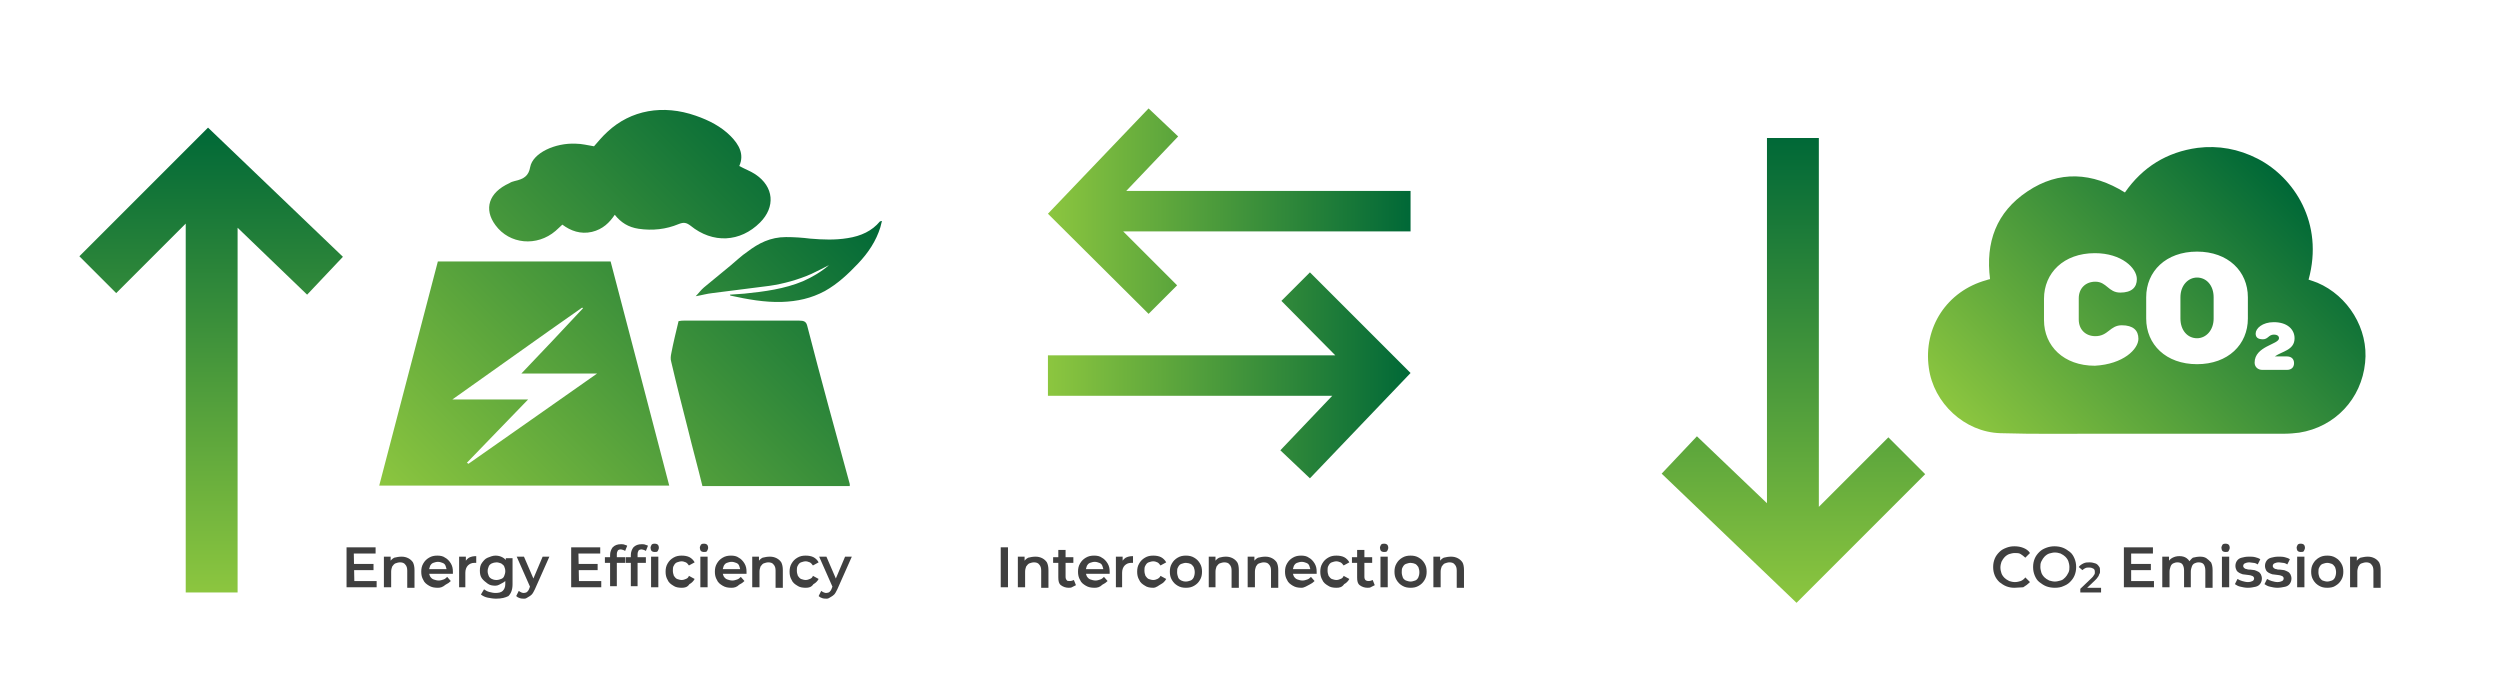
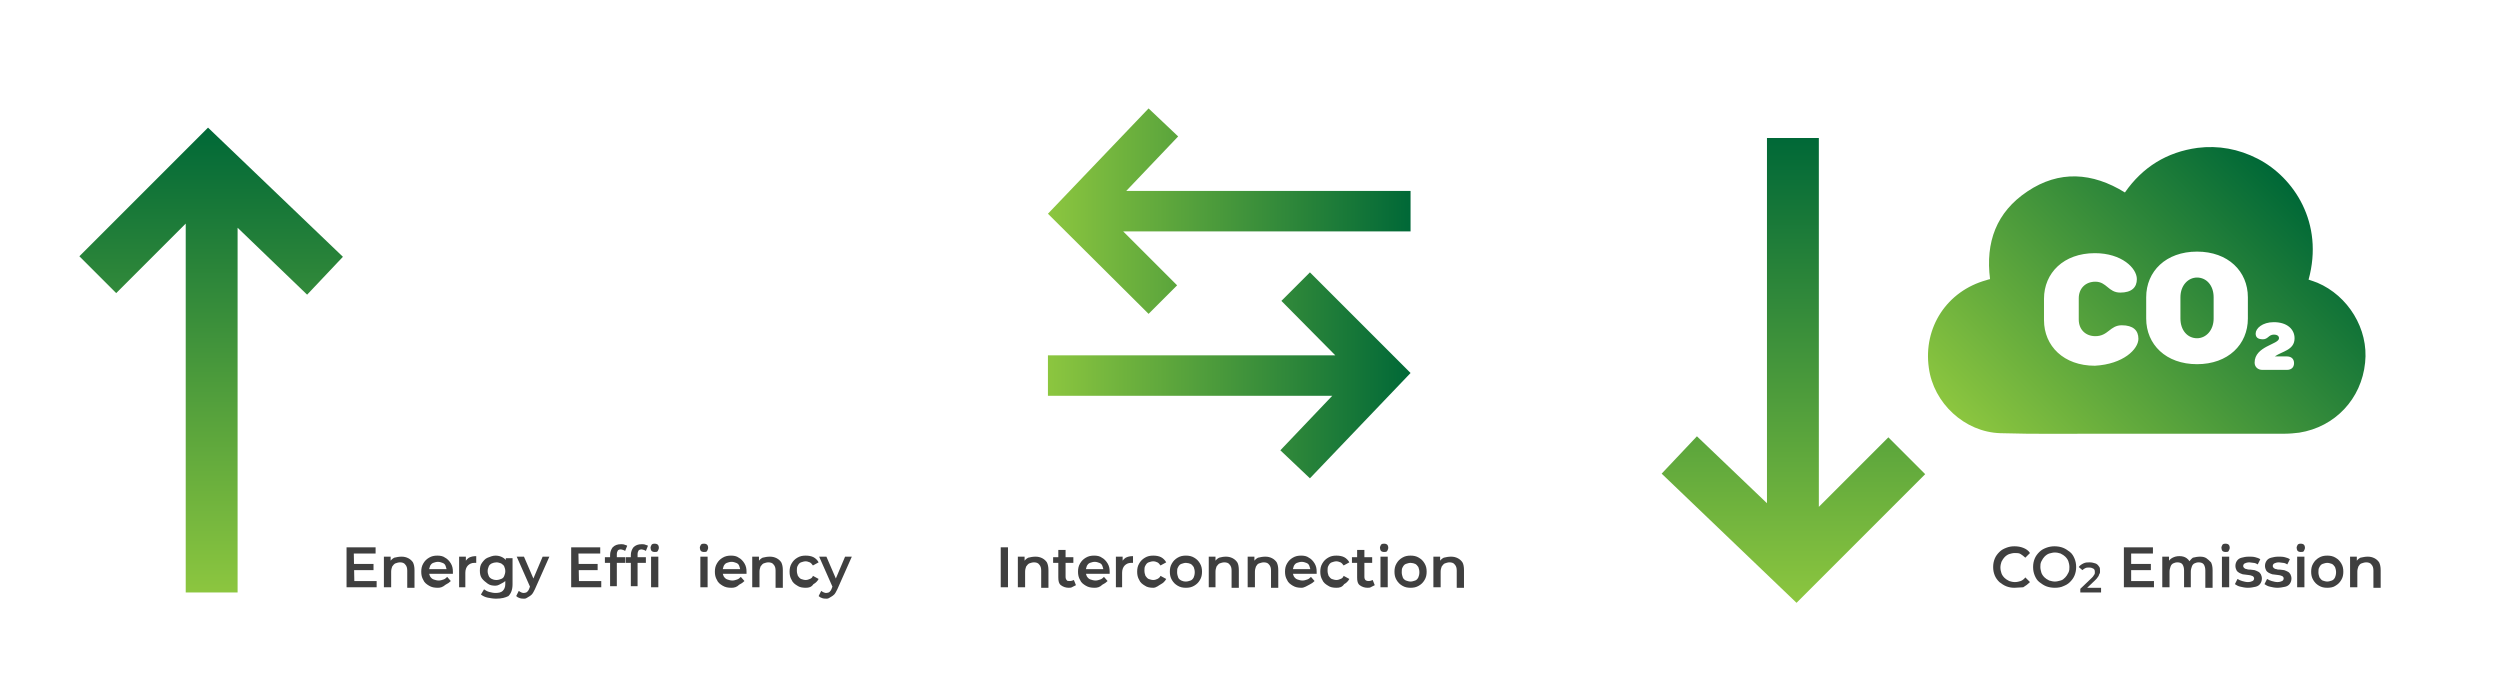
<svg xmlns="http://www.w3.org/2000/svg" id="Слой_1" x="0px" y="0px" viewBox="0 0 481.9 132" style="enable-background:new 0 0 481.9 132;" xml:space="preserve">
  <style type="text/css"> .st0{fill:#3F3F3F;} .st1{fill:url(#SVGID_1_);} .st2{fill:url(#SVGID_2_);} .st3{fill:url(#SVGID_3_);} .st4{fill:url(#SVGID_4_);} .st5{fill:url(#SVGID_5_);} .st6{fill:url(#SVGID_6_);} </style>
  <g>
    <path class="st0" d="M68.3,112h4.3v1.2h-5.8v-7.7h5.6v1.2h-4.2L68.3,112L68.3,112z M68.2,108.7H72v1.2h-3.8V108.7z" />
    <path class="st0" d="M77.4,107.3c0.5,0,0.9,0.1,1.3,0.3c0.4,0.2,0.7,0.5,0.9,0.8c0.2,0.4,0.3,0.9,0.3,1.5v3.4h-1.4V110 c0-0.5-0.1-0.9-0.4-1.2c-0.2-0.3-0.6-0.4-1-0.4c-0.3,0-0.6,0.1-0.9,0.2c-0.2,0.1-0.4,0.3-0.6,0.6c-0.1,0.3-0.2,0.6-0.2,1v3H74v-5.9 h1.3v1.6l-0.2-0.5c0.2-0.4,0.5-0.7,0.9-0.9C76.4,107.4,76.9,107.3,77.4,107.3z" />
    <path class="st0" d="M84.4,113.3c-0.7,0-1.2-0.1-1.7-0.4s-0.9-0.6-1.1-1.1c-0.3-0.5-0.4-1-0.4-1.6s0.1-1.1,0.4-1.6s0.6-0.8,1.1-1.1 c0.5-0.3,1-0.4,1.6-0.4s1.1,0.1,1.5,0.4c0.4,0.2,0.8,0.6,1.1,1.1c0.3,0.5,0.4,1,0.4,1.6c0,0.1,0,0.1,0,0.2s0,0.1,0,0.2h-4.9v-0.9 h4.2l-0.5,0.3c0-0.3-0.1-0.6-0.2-0.9s-0.3-0.5-0.6-0.6s-0.5-0.2-0.9-0.2c-0.3,0-0.6,0.1-0.9,0.2s-0.5,0.4-0.6,0.6 c-0.1,0.3-0.2,0.6-0.2,0.9v0.2c0,0.4,0.1,0.7,0.2,0.9c0.2,0.3,0.4,0.5,0.7,0.6c0.3,0.1,0.6,0.2,1,0.2c0.3,0,0.6-0.1,0.9-0.2 s0.5-0.3,0.7-0.5l0.7,0.8c-0.3,0.3-0.6,0.5-1,0.7C85.3,113.2,84.9,113.3,84.4,113.3z" />
    <path class="st0" d="M88.5,113.2v-5.9h1.3v1.6l-0.2-0.5c0.2-0.4,0.5-0.7,0.8-0.9c0.4-0.2,0.8-0.3,1.4-0.3v1.3c-0.1,0-0.1,0-0.2,0 s-0.1,0-0.2,0c-0.5,0-0.9,0.2-1.2,0.5c-0.3,0.3-0.5,0.8-0.5,1.4v2.8H88.5z" />
    <path class="st0" d="M95.5,112.9c-0.6,0-1.1-0.1-1.5-0.4s-0.8-0.6-1.1-1c-0.3-0.4-0.4-0.9-0.4-1.5s0.1-1.1,0.4-1.5s0.6-0.8,1.1-1 s1-0.4,1.5-0.4s0.9,0.1,1.3,0.3c0.4,0.2,0.7,0.5,1,0.9c0.2,0.4,0.4,1,0.4,1.6c0,0.7-0.1,1.2-0.4,1.6c-0.2,0.4-0.6,0.7-1,0.9 S96,112.9,95.5,112.9z M95.6,115.4c-0.5,0-1.1-0.1-1.6-0.2s-0.9-0.3-1.3-0.6l0.6-1c0.3,0.2,0.6,0.4,1,0.5s0.8,0.2,1.2,0.2 c0.6,0,1.1-0.1,1.4-0.4s0.5-0.7,0.5-1.3v-1l0.1-1.3V109v-1.4h1.3v5c0,1.1-0.3,1.8-0.8,2.3C97.4,115.2,96.7,115.4,95.6,115.4z M95.7,111.8c0.3,0,0.7-0.1,0.9-0.2c0.3-0.1,0.5-0.3,0.6-0.6s0.2-0.5,0.2-0.9s-0.1-0.6-0.2-0.9s-0.4-0.4-0.6-0.6 c-0.3-0.1-0.6-0.2-0.9-0.2s-0.7,0.1-0.9,0.2s-0.5,0.3-0.6,0.6s-0.2,0.5-0.2,0.9s0.1,0.6,0.2,0.9s0.4,0.5,0.6,0.6 S95.3,111.8,95.7,111.8z" />
    <path class="st0" d="M101.1,115.4c-0.3,0-0.6,0-0.9-0.1s-0.5-0.2-0.7-0.4l0.5-1c0.1,0.1,0.3,0.2,0.5,0.3c0.2,0.1,0.4,0.1,0.5,0.1 c0.2,0,0.5-0.1,0.6-0.2s0.3-0.3,0.4-0.6l0.3-0.8l0.1-0.2l2.2-5.2h1.3l-2.8,6.3c-0.2,0.4-0.4,0.8-0.6,1s-0.5,0.4-0.7,0.5 S101.4,115.4,101.1,115.4z M102.3,113.4l-2.7-6.1h1.4l2.2,5.1L102.3,113.4z" />
    <path class="st0" d="M111.6,112h4.3v1.2h-5.8v-7.7h5.6v1.2h-4.2L111.6,112L111.6,112z M111.4,108.7h3.8v1.2h-3.8V108.7z" />
    <path class="st0" d="M116.6,108.5v-1.1h3.9v1.1H116.6z M117.6,113.2V107c0-0.6,0.2-1.1,0.5-1.5c0.4-0.4,0.9-0.6,1.6-0.6 c0.2,0,0.5,0,0.7,0.1s0.4,0.1,0.5,0.2l-0.4,1c-0.1-0.1-0.2-0.1-0.4-0.2c-0.1,0-0.3-0.1-0.4-0.1c-0.3,0-0.5,0.1-0.6,0.2 c-0.1,0.2-0.2,0.4-0.2,0.7v0.7v0.6v4.9h-1.3V113.2z" />
    <path class="st0" d="M120.6,108.5v-1.1h3.9v1.1H120.6z M121.6,113.2V107c0-0.6,0.2-1.1,0.5-1.5c0.4-0.4,0.9-0.6,1.6-0.6 c0.2,0,0.5,0,0.7,0.1s0.4,0.1,0.5,0.2l-0.4,1c-0.1-0.1-0.2-0.1-0.4-0.2c-0.1,0-0.3-0.1-0.4-0.1c-0.3,0-0.5,0.1-0.6,0.2 c-0.1,0.2-0.2,0.4-0.2,0.7v0.7v0.6v4.9h-1.3V113.2z M126.2,106.4c-0.3,0-0.5-0.1-0.6-0.2s-0.2-0.4-0.2-0.6s0.1-0.4,0.2-0.6 c0.2-0.2,0.4-0.2,0.6-0.2c0.3,0,0.5,0.1,0.6,0.2s0.2,0.3,0.2,0.6c0,0.2-0.1,0.4-0.2,0.6S126.5,106.4,126.2,106.4z M125.5,113.2 v-5.9h1.4v5.9H125.5z" />
-     <path class="st0" d="M131.4,113.3c-0.6,0-1.2-0.1-1.6-0.4c-0.5-0.3-0.9-0.6-1.1-1.1c-0.3-0.5-0.4-1-0.4-1.6s0.1-1.1,0.4-1.6 c0.3-0.5,0.6-0.8,1.1-1.1c0.5-0.3,1-0.4,1.6-0.4s1.1,0.1,1.5,0.3c0.4,0.2,0.8,0.6,1,1l-1.1,0.6c-0.2-0.3-0.4-0.5-0.6-0.6 c-0.3-0.1-0.5-0.2-0.8-0.2s-0.6,0.1-0.9,0.2s-0.5,0.4-0.6,0.6c-0.2,0.3-0.2,0.6-0.2,1s0.1,0.7,0.2,1c0.2,0.3,0.4,0.5,0.6,0.6 c0.3,0.1,0.6,0.2,0.9,0.2c0.3,0,0.6-0.1,0.8-0.2c0.3-0.1,0.5-0.3,0.6-0.6l1.1,0.6c-0.2,0.4-0.6,0.8-1,1 C132.5,113.2,132,113.3,131.4,113.3z" />
    <path class="st0" d="M135.7,106.4c-0.3,0-0.5-0.1-0.6-0.2s-0.2-0.4-0.2-0.6s0.1-0.4,0.2-0.6c0.2-0.2,0.4-0.2,0.6-0.2 c0.3,0,0.5,0.1,0.6,0.2s0.2,0.3,0.2,0.6c0,0.2-0.1,0.4-0.2,0.6S136,106.4,135.7,106.4z M135,113.2v-5.9h1.4v5.9H135z" />
    <path class="st0" d="M141,113.3c-0.7,0-1.2-0.1-1.7-0.4s-0.9-0.6-1.1-1.1c-0.3-0.5-0.4-1-0.4-1.6s0.1-1.1,0.4-1.6 c0.3-0.5,0.6-0.8,1.1-1.1c0.5-0.3,1-0.4,1.6-0.4s1.1,0.1,1.5,0.4c0.4,0.2,0.8,0.6,1.1,1.1s0.4,1,0.4,1.6c0,0.1,0,0.1,0,0.2 s0,0.1,0,0.2H139v-0.9h4.2l-0.5,0.3c0-0.3-0.1-0.6-0.2-0.9c-0.1-0.3-0.3-0.5-0.6-0.6s-0.5-0.2-0.9-0.2c-0.3,0-0.6,0.1-0.9,0.2 s-0.5,0.4-0.6,0.6c-0.1,0.3-0.2,0.6-0.2,0.9v0.2c0,0.4,0.1,0.7,0.2,0.9c0.2,0.3,0.4,0.5,0.7,0.6s0.6,0.2,1,0.2 c0.3,0,0.6-0.1,0.9-0.2c0.3-0.1,0.5-0.3,0.7-0.5l0.7,0.8c-0.3,0.3-0.6,0.5-1,0.7C142,113.2,141.5,113.3,141,113.3z" />
    <path class="st0" d="M148.4,107.3c0.5,0,0.9,0.1,1.3,0.3c0.4,0.2,0.7,0.5,0.9,0.8c0.2,0.4,0.3,0.9,0.3,1.5v3.4h-1.4V110 c0-0.5-0.1-0.9-0.4-1.2c-0.2-0.3-0.6-0.4-1-0.4c-0.3,0-0.6,0.1-0.9,0.2c-0.2,0.1-0.4,0.3-0.6,0.6c-0.1,0.3-0.2,0.6-0.2,1v3H145 v-5.9h1.3v1.6l-0.2-0.5c0.2-0.4,0.5-0.7,0.9-0.9C147.4,107.4,147.9,107.3,148.4,107.3z" />
    <path class="st0" d="M155.3,113.3c-0.6,0-1.2-0.1-1.6-0.4c-0.5-0.3-0.9-0.6-1.1-1.1c-0.3-0.5-0.4-1-0.4-1.6s0.1-1.1,0.4-1.6 c0.3-0.5,0.6-0.8,1.1-1.1c0.5-0.3,1-0.4,1.6-0.4s1.1,0.1,1.5,0.3c0.4,0.2,0.8,0.6,1,1l-1.1,0.6c-0.2-0.3-0.4-0.5-0.6-0.6 c-0.3-0.1-0.5-0.2-0.8-0.2s-0.6,0.1-0.9,0.2s-0.5,0.4-0.6,0.6c-0.2,0.3-0.2,0.6-0.2,1s0.1,0.7,0.2,1c0.2,0.3,0.4,0.5,0.6,0.6 c0.3,0.1,0.6,0.2,0.9,0.2c0.3,0,0.6-0.1,0.8-0.2c0.3-0.1,0.5-0.3,0.6-0.6l1.1,0.6c-0.2,0.4-0.6,0.8-1,1 C156.4,113.2,155.9,113.3,155.3,113.3z" />
    <path class="st0" d="M159.4,115.4c-0.3,0-0.6,0-0.9-0.1c-0.3-0.1-0.5-0.2-0.7-0.4l0.5-1c0.1,0.1,0.3,0.2,0.5,0.3 c0.2,0.1,0.4,0.1,0.5,0.1c0.2,0,0.5-0.1,0.6-0.2s0.3-0.3,0.4-0.6l0.3-0.8l0.1-0.2l2.2-5.2h1.3l-2.8,6.3c-0.2,0.4-0.4,0.8-0.6,1 s-0.5,0.4-0.7,0.5S159.7,115.4,159.4,115.4z M160.6,113.4l-2.7-6.1h1.4l2.2,5.1L160.6,113.4z" />
  </g>
  <g>
    <path class="st0" d="M192.9,113.2v-7.7h1.4v7.7H192.9z" />
    <path class="st0" d="M199.6,107.3c0.5,0,0.9,0.1,1.3,0.3c0.4,0.2,0.7,0.5,0.9,0.8c0.2,0.4,0.3,0.9,0.3,1.5v3.4h-1.4V110 c0-0.5-0.1-0.9-0.4-1.2c-0.2-0.3-0.6-0.4-1-0.4c-0.3,0-0.6,0.1-0.9,0.2c-0.2,0.1-0.4,0.3-0.6,0.6c-0.1,0.3-0.2,0.6-0.2,1v3h-1.4 v-5.9h1.3v1.6l-0.2-0.5c0.2-0.4,0.5-0.7,0.9-0.9C198.6,107.4,199.1,107.3,199.6,107.3z" />
    <path class="st0" d="M203,108.5v-1.1h3.9v1.1H203z M206,113.3c-0.6,0-1.1-0.2-1.5-0.5s-0.5-0.8-0.5-1.5V106h1.4v5.2 c0,0.3,0.1,0.5,0.2,0.6c0.1,0.2,0.3,0.2,0.6,0.2s0.6-0.1,0.8-0.2l0.4,1c-0.2,0.1-0.4,0.2-0.6,0.3 C206.5,113.3,206.3,113.3,206,113.3z" />
    <path class="st0" d="M211,113.3c-0.7,0-1.2-0.1-1.7-0.4s-0.9-0.6-1.1-1.1c-0.3-0.5-0.4-1-0.4-1.6s0.1-1.1,0.4-1.6 c0.3-0.5,0.6-0.8,1.1-1.1c0.5-0.3,1-0.4,1.6-0.4s1.1,0.1,1.5,0.4c0.4,0.2,0.8,0.6,1.1,1.1s0.4,1,0.4,1.6c0,0.1,0,0.1,0,0.2 s0,0.1,0,0.2H209v-0.9h4.2l-0.5,0.3c0-0.3-0.1-0.6-0.2-0.9c-0.1-0.3-0.3-0.5-0.6-0.6s-0.5-0.2-0.9-0.2c-0.3,0-0.6,0.1-0.9,0.2 s-0.5,0.4-0.6,0.6c-0.1,0.3-0.2,0.6-0.2,0.9v0.2c0,0.4,0.1,0.7,0.2,0.9c0.2,0.3,0.4,0.5,0.7,0.6s0.6,0.2,1,0.2 c0.3,0,0.6-0.1,0.9-0.2c0.3-0.1,0.5-0.3,0.7-0.5l0.7,0.8c-0.3,0.3-0.6,0.5-1,0.7C212,113.2,211.5,113.3,211,113.3z" />
    <path class="st0" d="M215.1,113.2v-5.9h1.3v1.6l-0.2-0.5c0.2-0.4,0.5-0.7,0.8-0.9c0.4-0.2,0.8-0.3,1.4-0.3v1.3c-0.1,0-0.1,0-0.2,0 c-0.1,0-0.1,0-0.2,0c-0.5,0-0.9,0.2-1.2,0.5s-0.5,0.8-0.5,1.4v2.8H215.1z" />
    <path class="st0" d="M222.3,113.3c-0.6,0-1.2-0.1-1.6-0.4c-0.5-0.3-0.9-0.6-1.1-1.1c-0.3-0.5-0.4-1-0.4-1.6s0.1-1.1,0.4-1.6 c0.3-0.5,0.6-0.8,1.1-1.1s1-0.4,1.6-0.4s1.1,0.1,1.5,0.3c0.4,0.2,0.8,0.6,1,1l-1.1,0.6c-0.2-0.3-0.4-0.5-0.6-0.6s-0.5-0.2-0.8-0.2 s-0.6,0.1-0.9,0.2s-0.5,0.4-0.6,0.6c-0.2,0.3-0.2,0.6-0.2,1s0.1,0.7,0.2,1c0.2,0.3,0.4,0.5,0.6,0.6c0.3,0.1,0.6,0.2,0.9,0.2 c0.3,0,0.6-0.1,0.8-0.2s0.5-0.3,0.6-0.6l1.1,0.6c-0.2,0.4-0.6,0.8-1,1S222.9,113.3,222.3,113.3z" />
    <path class="st0" d="M228.6,113.3c-0.6,0-1.1-0.1-1.6-0.4s-0.8-0.6-1.1-1.1s-0.4-1-0.4-1.6s0.1-1.1,0.4-1.6 c0.3-0.5,0.6-0.8,1.1-1.1c0.5-0.3,1-0.4,1.6-0.4s1.1,0.1,1.6,0.4s0.8,0.6,1.1,1.1s0.4,1,0.4,1.6s-0.1,1.1-0.4,1.6 c-0.3,0.5-0.6,0.8-1.1,1.1C229.7,113.2,229.2,113.3,228.6,113.3z M228.6,112.1c0.3,0,0.6-0.1,0.9-0.2c0.3-0.1,0.5-0.4,0.6-0.6 s0.2-0.6,0.2-1s-0.1-0.7-0.2-1c-0.2-0.3-0.4-0.5-0.6-0.6s-0.6-0.2-0.9-0.2c-0.3,0-0.6,0.1-0.9,0.2c-0.3,0.1-0.5,0.4-0.6,0.6 c-0.2,0.3-0.2,0.6-0.2,1s0.1,0.7,0.2,1s0.4,0.5,0.6,0.6C227.9,112,228.2,112.1,228.6,112.1z" />
    <path class="st0" d="M236.3,107.3c0.5,0,0.9,0.1,1.3,0.3c0.4,0.2,0.7,0.5,0.9,0.8s0.3,0.9,0.3,1.5v3.4h-1.4V110 c0-0.5-0.1-0.9-0.4-1.2c-0.2-0.3-0.6-0.4-1-0.4c-0.3,0-0.6,0.1-0.9,0.2c-0.2,0.1-0.4,0.3-0.6,0.6c-0.1,0.3-0.2,0.6-0.2,1v3H233 v-5.9h1.3v1.6l-0.2-0.5c0.2-0.4,0.5-0.7,0.9-0.9C235.4,107.4,235.8,107.3,236.3,107.3z" />
    <path class="st0" d="M243.9,107.3c0.5,0,0.9,0.1,1.3,0.3s0.7,0.5,0.9,0.8c0.2,0.4,0.3,0.9,0.3,1.5v3.4H245V110 c0-0.5-0.1-0.9-0.4-1.2c-0.2-0.3-0.6-0.4-1-0.4c-0.3,0-0.6,0.1-0.9,0.2s-0.4,0.3-0.6,0.6c-0.1,0.3-0.2,0.6-0.2,1v3h-1.4v-5.9h1.3 v1.6l-0.2-0.5c0.2-0.4,0.5-0.7,0.9-0.9C242.9,107.4,243.4,107.3,243.9,107.3z" />
    <path class="st0" d="M250.9,113.3c-0.7,0-1.2-0.1-1.7-0.4s-0.9-0.6-1.1-1.1c-0.3-0.5-0.4-1-0.4-1.6s0.1-1.1,0.4-1.6 c0.3-0.5,0.6-0.8,1.1-1.1c0.5-0.3,1-0.4,1.6-0.4s1.1,0.1,1.5,0.4c0.4,0.2,0.8,0.6,1.1,1.1s0.4,1,0.4,1.6c0,0.1,0,0.1,0,0.2 s0,0.1,0,0.2h-4.9v-0.9h4.2l-0.5,0.3c0-0.3-0.1-0.6-0.2-0.9s-0.3-0.5-0.6-0.6s-0.5-0.2-0.9-0.2c-0.3,0-0.6,0.1-0.9,0.2 s-0.5,0.4-0.6,0.6c-0.1,0.3-0.2,0.6-0.2,0.9v0.2c0,0.4,0.1,0.7,0.2,0.9c0.2,0.3,0.4,0.5,0.7,0.6s0.6,0.2,1,0.2 c0.3,0,0.6-0.1,0.9-0.2s0.5-0.3,0.7-0.5l0.7,0.8c-0.3,0.3-0.6,0.5-1,0.7S251.4,113.3,250.9,113.3z" />
    <path class="st0" d="M257.6,113.3c-0.6,0-1.2-0.1-1.6-0.4c-0.5-0.3-0.9-0.6-1.1-1.1c-0.3-0.5-0.4-1-0.4-1.6s0.1-1.1,0.4-1.6 c0.3-0.5,0.6-0.8,1.1-1.1c0.5-0.3,1-0.4,1.6-0.4s1.1,0.1,1.5,0.3c0.4,0.2,0.8,0.6,1,1L259,109c-0.2-0.3-0.4-0.5-0.6-0.6 c-0.3-0.1-0.5-0.2-0.8-0.2s-0.6,0.1-0.9,0.2s-0.5,0.4-0.6,0.6c-0.2,0.3-0.2,0.6-0.2,1s0.1,0.7,0.2,1c0.2,0.3,0.4,0.5,0.6,0.6 c0.3,0.1,0.6,0.2,0.9,0.2s0.6-0.1,0.8-0.2c0.3-0.1,0.5-0.3,0.6-0.6l1.1,0.6c-0.2,0.4-0.6,0.8-1,1 C258.7,113.2,258.2,113.3,257.6,113.3z" />
    <path class="st0" d="M260.6,108.5v-1.1h3.9v1.1H260.6z M263.6,113.3c-0.6,0-1.1-0.2-1.5-0.5s-0.5-0.8-0.5-1.5V106h1.4v5.2 c0,0.3,0.1,0.5,0.2,0.6s0.3,0.2,0.6,0.2c0.3,0,0.6-0.1,0.8-0.2l0.4,1c-0.2,0.1-0.4,0.2-0.6,0.3 C264.1,113.3,263.9,113.3,263.6,113.3z" />
    <path class="st0" d="M266.8,106.4c-0.3,0-0.5-0.1-0.6-0.2s-0.2-0.4-0.2-0.6s0.1-0.4,0.2-0.6c0.2-0.2,0.4-0.2,0.6-0.2 c0.3,0,0.5,0.1,0.6,0.2s0.2,0.3,0.2,0.6c0,0.2-0.1,0.4-0.2,0.6S267,106.4,266.8,106.4z M266.1,113.2v-5.9h1.4v5.9H266.1z" />
    <path class="st0" d="M271.9,113.3c-0.6,0-1.1-0.1-1.6-0.4s-0.8-0.6-1.1-1.1c-0.3-0.5-0.4-1-0.4-1.6s0.1-1.1,0.4-1.6 s0.6-0.8,1.1-1.1c0.5-0.3,1-0.4,1.6-0.4s1.1,0.1,1.6,0.4s0.8,0.6,1.1,1.1s0.4,1,0.4,1.6s-0.1,1.1-0.4,1.6s-0.6,0.8-1.1,1.1 S272.5,113.3,271.9,113.3z M271.9,112.1c0.3,0,0.6-0.1,0.9-0.2s0.5-0.4,0.6-0.6s0.2-0.6,0.2-1s-0.1-0.7-0.2-1 c-0.2-0.3-0.4-0.5-0.6-0.6s-0.6-0.2-0.9-0.2s-0.6,0.1-0.9,0.2s-0.5,0.4-0.6,0.6c-0.2,0.3-0.2,0.6-0.2,1s0.1,0.7,0.2,1 s0.4,0.5,0.6,0.6C271.3,112,271.6,112.1,271.9,112.1z" />
    <path class="st0" d="M279.7,107.3c0.5,0,0.9,0.1,1.3,0.3c0.4,0.2,0.7,0.5,0.9,0.8s0.3,0.9,0.3,1.5v3.4h-1.4V110 c0-0.5-0.1-0.9-0.4-1.2c-0.2-0.3-0.6-0.4-1-0.4c-0.3,0-0.6,0.1-0.9,0.2c-0.2,0.1-0.4,0.3-0.6,0.6c-0.1,0.3-0.2,0.6-0.2,1v3h-1.4 v-5.9h1.3v1.6l-0.2-0.5c0.2-0.4,0.5-0.7,0.9-0.9C278.7,107.4,279.2,107.3,279.7,107.3z" />
  </g>
  <g>
    <path class="st0" d="M388.3,113.3c-0.6,0-1.1-0.1-1.6-0.3c-0.5-0.2-0.9-0.5-1.3-0.8c-0.4-0.4-0.7-0.8-0.9-1.3 c-0.2-0.5-0.3-1-0.3-1.6s0.1-1.1,0.3-1.6c0.2-0.5,0.5-0.9,0.9-1.3s0.8-0.6,1.3-0.8c0.5-0.2,1-0.3,1.6-0.3s1.2,0.1,1.7,0.3 c0.5,0.2,1,0.5,1.3,1l-0.9,0.9c-0.3-0.3-0.6-0.5-0.9-0.7s-0.7-0.2-1.1-0.2s-0.8,0.1-1.1,0.2c-0.3,0.1-0.6,0.3-0.9,0.6 c-0.2,0.2-0.4,0.5-0.6,0.9c-0.1,0.3-0.2,0.7-0.2,1.1s0.1,0.8,0.2,1.1s0.3,0.6,0.6,0.9c0.2,0.2,0.5,0.4,0.9,0.6 c0.3,0.1,0.7,0.2,1.1,0.2s0.8-0.1,1.1-0.2s0.7-0.4,0.9-0.7l0.9,0.9c-0.4,0.4-0.8,0.7-1.3,1C389.5,113.2,388.9,113.3,388.3,113.3z" />
    <path class="st0" d="M396.1,113.3c-0.6,0-1.2-0.1-1.7-0.3c-0.5-0.2-0.9-0.5-1.3-0.8s-0.7-0.8-0.9-1.3s-0.3-1-0.3-1.6 s0.1-1.1,0.3-1.6s0.5-0.9,0.9-1.3s0.8-0.6,1.3-0.8c0.5-0.2,1.1-0.3,1.6-0.3c0.6,0,1.2,0.1,1.7,0.3c0.5,0.2,0.9,0.5,1.3,0.8 s0.7,0.8,0.9,1.3c0.2,0.5,0.3,1,0.3,1.6s-0.1,1.1-0.3,1.6c-0.2,0.5-0.5,0.9-0.9,1.3s-0.8,0.6-1.3,0.8 C397.3,113.2,396.7,113.3,396.1,113.3z M396.1,112.1c0.4,0,0.7-0.1,1.1-0.2s0.6-0.3,0.9-0.6c0.2-0.2,0.4-0.5,0.6-0.9 s0.2-0.7,0.2-1.1s-0.1-0.8-0.2-1.1s-0.3-0.6-0.6-0.9c-0.2-0.2-0.5-0.4-0.9-0.6c-0.3-0.1-0.7-0.2-1.1-0.2s-0.7,0.1-1.1,0.2 c-0.3,0.1-0.6,0.3-0.9,0.6c-0.2,0.2-0.4,0.5-0.6,0.9s-0.2,0.7-0.2,1.1s0.1,0.7,0.2,1.1c0.1,0.3,0.3,0.6,0.6,0.9 c0.2,0.2,0.5,0.4,0.9,0.6C395.4,112,395.7,112.1,396.1,112.1z" />
    <path class="st0" d="M401,114.2v-0.7l2.2-2.1c0.2-0.2,0.3-0.3,0.4-0.5c0.1-0.1,0.2-0.3,0.2-0.4s0-0.2,0-0.3c0-0.3-0.1-0.5-0.3-0.6 c-0.2-0.1-0.4-0.2-0.8-0.2c-0.3,0-0.5,0-0.7,0.1s-0.4,0.2-0.6,0.4l-0.7-0.6c0.2-0.3,0.5-0.5,0.9-0.7s0.8-0.2,1.2-0.2 c0.4,0,0.8,0.1,1.1,0.2c0.3,0.1,0.5,0.3,0.7,0.6c0.2,0.2,0.2,0.5,0.2,0.9c0,0.2,0,0.4-0.1,0.5s-0.1,0.4-0.3,0.6 c-0.1,0.2-0.3,0.4-0.6,0.7l-1.9,1.8l-0.2-0.4h3.3v0.9C405,114.2,401,114.2,401,114.2z" />
    <path class="st0" d="M410.9,112h4.3v1.2h-5.8v-7.7h5.6v1.2h-4.2v5.3H410.9z M410.8,108.7h3.8v1.2h-3.8V108.7z" />
    <path class="st0" d="M424.1,107.3c0.5,0,0.9,0.1,1.2,0.3s0.6,0.5,0.9,0.8c0.2,0.4,0.3,0.9,0.3,1.5v3.4h-1.4V110 c0-0.5-0.1-0.9-0.3-1.2c-0.2-0.3-0.6-0.4-1-0.4c-0.3,0-0.6,0.1-0.8,0.2c-0.2,0.1-0.4,0.3-0.5,0.6c-0.1,0.3-0.2,0.6-0.2,1v3H421V110 c0-0.5-0.1-0.9-0.3-1.2c-0.2-0.3-0.6-0.4-1-0.4c-0.3,0-0.6,0.1-0.8,0.2c-0.2,0.1-0.4,0.3-0.5,0.6c-0.1,0.3-0.2,0.6-0.2,1v3h-1.4 v-5.9h1.3v1.6l-0.2-0.5c0.2-0.4,0.5-0.7,0.9-0.9c0.4-0.2,0.8-0.3,1.3-0.3s1,0.1,1.4,0.4s0.7,0.7,0.8,1.2l-0.5-0.2 c0.2-0.4,0.5-0.8,0.9-1.1C423.1,107.4,423.6,107.3,424.1,107.3z" />
    <path class="st0" d="M429,106.4c-0.3,0-0.5-0.1-0.6-0.2s-0.2-0.4-0.2-0.6s0.1-0.4,0.2-0.6c0.2-0.2,0.4-0.2,0.6-0.2 c0.3,0,0.5,0.1,0.6,0.2s0.2,0.3,0.2,0.6c0,0.2-0.1,0.4-0.2,0.6S429.3,106.4,429,106.4z M428.3,113.2v-5.9h1.4v5.9H428.3z" />
    <path class="st0" d="M433.3,113.3c-0.5,0-1-0.1-1.4-0.2c-0.5-0.1-0.8-0.3-1.1-0.5l0.5-1c0.3,0.2,0.6,0.3,0.9,0.4 c0.4,0.1,0.7,0.2,1.1,0.2s0.7-0.1,0.9-0.2s0.3-0.3,0.3-0.5s-0.1-0.3-0.2-0.4s-0.3-0.1-0.5-0.2c-0.2,0-0.4-0.1-0.7-0.1 c-0.3,0-0.5-0.1-0.8-0.1c-0.3-0.1-0.5-0.2-0.7-0.3c-0.2-0.1-0.4-0.3-0.5-0.5s-0.2-0.5-0.2-0.8c0-0.4,0.1-0.7,0.3-1 c0.2-0.3,0.5-0.5,0.9-0.6s0.8-0.2,1.4-0.2c0.4,0,0.8,0,1.2,0.1c0.4,0.1,0.7,0.2,1,0.4l-0.5,1c-0.3-0.2-0.6-0.3-0.8-0.3 s-0.6-0.1-0.8-0.1c-0.4,0-0.7,0.1-0.9,0.2c-0.2,0.1-0.3,0.3-0.3,0.5s0.1,0.3,0.2,0.4s0.3,0.2,0.5,0.2c0.2,0.1,0.4,0.1,0.7,0.1 c0.3,0,0.5,0.1,0.8,0.1c0.3,0.1,0.5,0.2,0.7,0.3c0.2,0.1,0.4,0.3,0.5,0.5s0.2,0.5,0.2,0.8c0,0.4-0.1,0.7-0.3,1 c-0.2,0.3-0.5,0.5-0.9,0.6C434.3,113.2,433.9,113.3,433.3,113.3z" />
    <path class="st0" d="M439,113.3c-0.5,0-1-0.1-1.4-0.2c-0.5-0.1-0.8-0.3-1.1-0.5l0.5-1c0.3,0.2,0.6,0.3,0.9,0.4 c0.4,0.1,0.7,0.2,1.1,0.2s0.7-0.1,0.9-0.2s0.3-0.3,0.3-0.5s-0.1-0.3-0.2-0.4s-0.3-0.1-0.5-0.2c-0.2,0-0.4-0.1-0.7-0.1 c-0.3,0-0.5-0.1-0.8-0.1c-0.3-0.1-0.5-0.2-0.7-0.3c-0.2-0.1-0.4-0.3-0.5-0.5s-0.2-0.5-0.2-0.8c0-0.4,0.1-0.7,0.3-1 c0.2-0.3,0.5-0.5,0.9-0.6s0.8-0.2,1.4-0.2c0.4,0,0.8,0,1.2,0.1c0.4,0.1,0.7,0.2,1,0.4l-0.5,1c-0.3-0.2-0.6-0.3-0.8-0.3 s-0.6-0.1-0.8-0.1c-0.4,0-0.7,0.1-0.9,0.2c-0.2,0.1-0.3,0.3-0.3,0.5s0.1,0.3,0.2,0.4s0.3,0.2,0.5,0.2c0.2,0.1,0.4,0.1,0.7,0.1 c0.3,0,0.5,0.1,0.8,0.1c0.3,0.1,0.5,0.2,0.7,0.3c0.2,0.1,0.4,0.3,0.5,0.5s0.2,0.5,0.2,0.8c0,0.4-0.1,0.7-0.3,1 c-0.2,0.3-0.5,0.5-0.9,0.6C440,113.2,439.5,113.3,439,113.3z" />
    <path class="st0" d="M443.5,106.4c-0.3,0-0.5-0.1-0.6-0.2s-0.2-0.4-0.2-0.6s0.1-0.4,0.2-0.6c0.2-0.2,0.4-0.2,0.6-0.2 c0.3,0,0.5,0.1,0.6,0.2s0.2,0.3,0.2,0.6c0,0.2-0.1,0.4-0.2,0.6S443.8,106.4,443.5,106.4z M442.8,113.2v-5.9h1.4v5.9H442.8z" />
    <path class="st0" d="M448.6,113.3c-0.6,0-1.1-0.1-1.6-0.4s-0.8-0.6-1.1-1.1c-0.3-0.5-0.4-1-0.4-1.6s0.1-1.1,0.4-1.6 s0.6-0.8,1.1-1.1c0.5-0.3,1-0.4,1.6-0.4s1.1,0.1,1.6,0.4s0.8,0.6,1.1,1.1s0.4,1,0.4,1.6s-0.1,1.1-0.4,1.6s-0.6,0.8-1.1,1.1 C449.8,113.2,449.2,113.3,448.6,113.3z M448.6,112.1c0.3,0,0.6-0.1,0.9-0.2s0.5-0.4,0.6-0.6s0.2-0.6,0.2-1s-0.1-0.7-0.2-1 c-0.2-0.3-0.4-0.5-0.6-0.6c-0.3-0.1-0.6-0.2-0.9-0.2s-0.6,0.1-0.9,0.2s-0.5,0.4-0.6,0.6c-0.2,0.3-0.2,0.6-0.2,1s0.1,0.7,0.2,1 c0.2,0.3,0.4,0.5,0.6,0.6C448,112,448.3,112.1,448.6,112.1z" />
    <path class="st0" d="M456.4,107.3c0.5,0,0.9,0.1,1.3,0.3s0.7,0.5,0.9,0.8c0.2,0.4,0.3,0.9,0.3,1.5v3.4h-1.4V110 c0-0.5-0.1-0.9-0.4-1.2c-0.2-0.3-0.6-0.4-1-0.4c-0.3,0-0.6,0.1-0.9,0.2s-0.4,0.3-0.6,0.6c-0.1,0.3-0.2,0.6-0.2,1v3H453v-5.9h1.3 v1.6l-0.2-0.5c0.2-0.4,0.5-0.7,0.9-0.9C455.5,107.4,455.9,107.3,456.4,107.3z" />
  </g>
  <linearGradient id="SVGID_1_" gradientUnits="userSpaceOnUse" x1="40.7" y1="19.076" x2="40.7" y2="108.676" gradientTransform="matrix(1 0 0 -1 0 133.276)">
    <stop offset="0" style="stop-color:#8CC63F" />
    <stop offset="1" style="stop-color:#006837" />
  </linearGradient>
  <path class="st1" d="M59.2,56.8L45.8,43.9v70.3h-10V43.1L22.4,56.5l-7.1-7.1l24.8-24.8l26,24.9L59.2,56.8z" />
  <linearGradient id="SVGID_2_" gradientUnits="userSpaceOnUse" x1="345.7" y1="17.076" x2="345.7" y2="106.676" gradientTransform="matrix(1 0 0 -1 0 133.276)">
    <stop offset="0" style="stop-color:#8CC63F" />
    <stop offset="1" style="stop-color:#006837" />
  </linearGradient>
  <path class="st2" d="M327.1,84.1L340.6,97V26.6h10v71.1L364,84.3l7.1,7.1l-24.8,24.8l-26-24.9L327.1,84.1z" />
  <linearGradient id="SVGID_3_" gradientUnits="userSpaceOnUse" x1="202" y1="92.576" x2="271.9" y2="92.576" gradientTransform="matrix(1 0 0 -1 0 133.276)">
    <stop offset="0" style="stop-color:#8CC63F" />
    <stop offset="1" style="stop-color:#006837" />
  </linearGradient>
  <path class="st3" d="M227.1,26.3l-10,10.5h54.8v7.8h-55.4L226.9,55l-5.5,5.5L202,41.2l19.4-20.3L227.1,26.3z" />
  <linearGradient id="SVGID_4_" gradientUnits="userSpaceOnUse" x1="202" y1="60.926" x2="271.9" y2="60.926" gradientTransform="matrix(1 0 0 -1 0 133.276)">
    <stop offset="0" style="stop-color:#8CC63F" />
    <stop offset="1" style="stop-color:#006837" />
  </linearGradient>
  <path class="st4" d="M246.8,86.8l10-10.5H202v-7.8h55.4L247,58l5.5-5.5l19.4,19.4l-19.4,20.3L246.8,86.8z" />
  <linearGradient id="SVGID_5_" gradientUnits="userSpaceOnUse" x1="387.856" y1="42.175" x2="442.267" y2="96.586" gradientTransform="matrix(1 0 0 -1 0 133.276)">
    <stop offset="0" style="stop-color:#8CC63F" />
    <stop offset="1" style="stop-color:#006837" />
  </linearGradient>
  <path class="st5" d="M426.7,57.3v4.1c0,2.3-1.5,3.8-3.2,3.8c-1.8,0-3.2-1.5-3.2-3.8v-4.1c0-2.3,1.5-3.8,3.2-3.8 C425.3,53.5,426.7,55,426.7,57.3z M455.9,69.9c-0.7,7-5.8,12.4-12.7,13.5c-0.9,0.1-1.8,0.2-2.7,0.2c-11.7,0-23.5,0-35.2,0 c-6.6,0-13.2,0.1-19.7-0.1c-6.9-0.2-12.9-5.8-13.8-12.6c-1.1-7.8,3.5-14.8,11.1-16.9c0.2-0.1,0.4-0.1,0.7-0.2 c-0.9-7.1,1.2-12.9,7.2-16.9c6.1-4.1,12.5-3.7,18.8,0.2c3.4-4.9,8.1-7.8,14-8.6c4-0.5,7.9,0.2,11.6,2.1c7,3.6,12.8,12.4,9.8,23.3 c0.6,0.2,1.2,0.4,1.7,0.6C452.6,57,456.6,63.4,455.9,69.9z M412.2,65.3c0-1.6-1-2.6-3.2-2.6c-2.3,0-2.6,2.1-5.1,2.1 c-1.9,0-3.2-1.3-3.2-3.2v-4.1c0-1.9,1.3-3.2,3.2-3.2c2.2,0,2.5,2.1,4.8,2.1c2.2,0,3.2-1,3.2-2.6c0-2.1-2.9-5-8.1-5 c-6,0-9.8,3.8-9.8,8.8v4.1c0,5,3.8,8.8,9.8,8.8C409.3,70.2,412.2,67.3,412.2,65.3z M433.3,57.3c0-5-3.8-8.8-9.8-8.8 s-9.8,3.8-9.8,8.8v4.1c0,5,3.8,8.8,9.8,8.8s9.8-3.8,9.8-8.8V57.3z M438.5,68.7L438.5,68.7c1.4-1,3.8-1.2,3.8-3.5 c0-1.7-1.4-3.1-4-3.1c-2.2,0-3.5,1.2-3.5,2.2c0,0.7,0.4,1.1,1.4,1.1s1.1-0.9,2.1-0.9c0.7,0,1,0.3,1,0.7c0,1.2-4.7,1.5-4.7,4.7 c0,0.8,0.6,1.4,1.5,1.4h4.7c0.9,0,1.4-0.5,1.4-1.3s-0.5-1.3-1.4-1.3L438.5,68.7L438.5,68.7z" />
  <linearGradient id="SVGID_6_" gradientUnits="userSpaceOnUse" x1="87.269" y1="107.754" x2="161.214" y2="33.81">
    <stop offset="0" style="stop-color:#8CC63F" />
    <stop offset="1" style="stop-color:#006837" />
  </linearGradient>
-   <path class="st6" d="M170,42.6c-0.1,0.4-0.2,0.8-0.3,1.2c-0.8,2.6-2.3,4.9-4.3,7c-1.9,2-3.9,3.9-6.4,5.3c-2.6,1.4-5.3,2-8.3,2.1 c-3.3,0.1-6.6-0.5-9.8-1.2c-0.1,0-0.2-0.1-0.2-0.2c0.9-0.1,1.9-0.1,2.8-0.2c3.9-0.4,7.7-0.9,11.3-2.4c1.8-0.8,3.5-1.8,5-3.1 c-1.2,0.6-2.3,1.2-3.4,1.7c-2.5,1.1-5.3,1.9-8.1,2.3c-3.7,0.5-7.3,0.9-11,1.4c-1,0.1-2,0.4-3.2,0.6c0.6-0.6,1-1.2,1.6-1.7 c1.7-1.4,3.4-2.8,5.1-4.2c1.1-0.9,2.1-1.9,3.3-2.7c2.1-1.6,4.4-2.8,7.4-2.8c1.6,0,3.1,0.1,4.7,0.3c2.4,0.2,4.8,0.3,7.2-0.1 c2.6-0.4,4.7-1.4,6.2-3.2C169.8,42.6,169.9,42.6,170,42.6z M117.7,50.4c3.8,14.4,7.5,28.7,11.3,43.2c-18.6,0-37.2,0-55.9,0 c3.8-14.4,7.5-28.8,11.3-43.2C95.6,50.4,106.5,50.4,117.7,50.4z M115.1,72c-5.1,0-9.7,0-14.6,0c4.1-4.3,8-8.4,11.9-12.6 c-0.1,0-0.1-0.1-0.2-0.1c-8.3,5.8-16.5,11.7-25,17.7c5,0,9.5,0,14.6,0c-4.1,4.2-7.9,8.2-11.8,12.2c0.1,0.1,0.2,0.1,0.3,0.2 C98.4,83.7,106.6,78,115.1,72z M107.1,44.5c0.4-0.4,0.8-0.7,1.3-1.2c1.6,1.2,3.5,1.9,5.7,1.4c2.1-0.5,3.4-1.8,4.4-3.3 c1.2,1.5,2.6,2.4,4.6,2.7c2.7,0.4,5.3,0.1,7.7-0.9c1-0.4,1.5-0.3,2.3,0.3c4.3,3.5,9.6,3.2,13.4-0.6c3-3,2.7-6.9-0.9-9.3 c-0.9-0.6-2-1-3.1-1.6c1-2.2,0-4.1-1.7-5.8c-1.8-1.8-4.1-3-6.7-3.9c-6.3-2.2-12.5-1.1-17,3.1c-1,0.9-1.8,1.9-2.6,2.8 c-1.2-0.2-2.4-0.5-3.5-0.5c-4-0.2-8.3,1.8-8.8,4.5c-0.3,1.7-1.2,2.3-3,2.7c-0.4,0.1-0.7,0.2-1,0.4c-4,1.8-5,5-2.7,8.1 C98.2,47.1,103.5,47.6,107.1,44.5z M155.6,62.8c-0.2-0.8-0.6-1-1.6-1c-7.3,0-14.7,0-22,0c-0.4,0-0.7,0-1.2,0.1 c-0.5,2.1-1,4.1-1.4,6.2c-0.1,0.5-0.2,1.1,0,1.7c1,4.3,2.1,8.6,3.2,12.9c0.9,3.7,1.9,7.3,2.8,11c9.5,0,18.9,0,28.4,0 c0-0.2,0-0.3,0-0.4C161,83.1,158.2,72.9,155.6,62.8z" />
</svg>